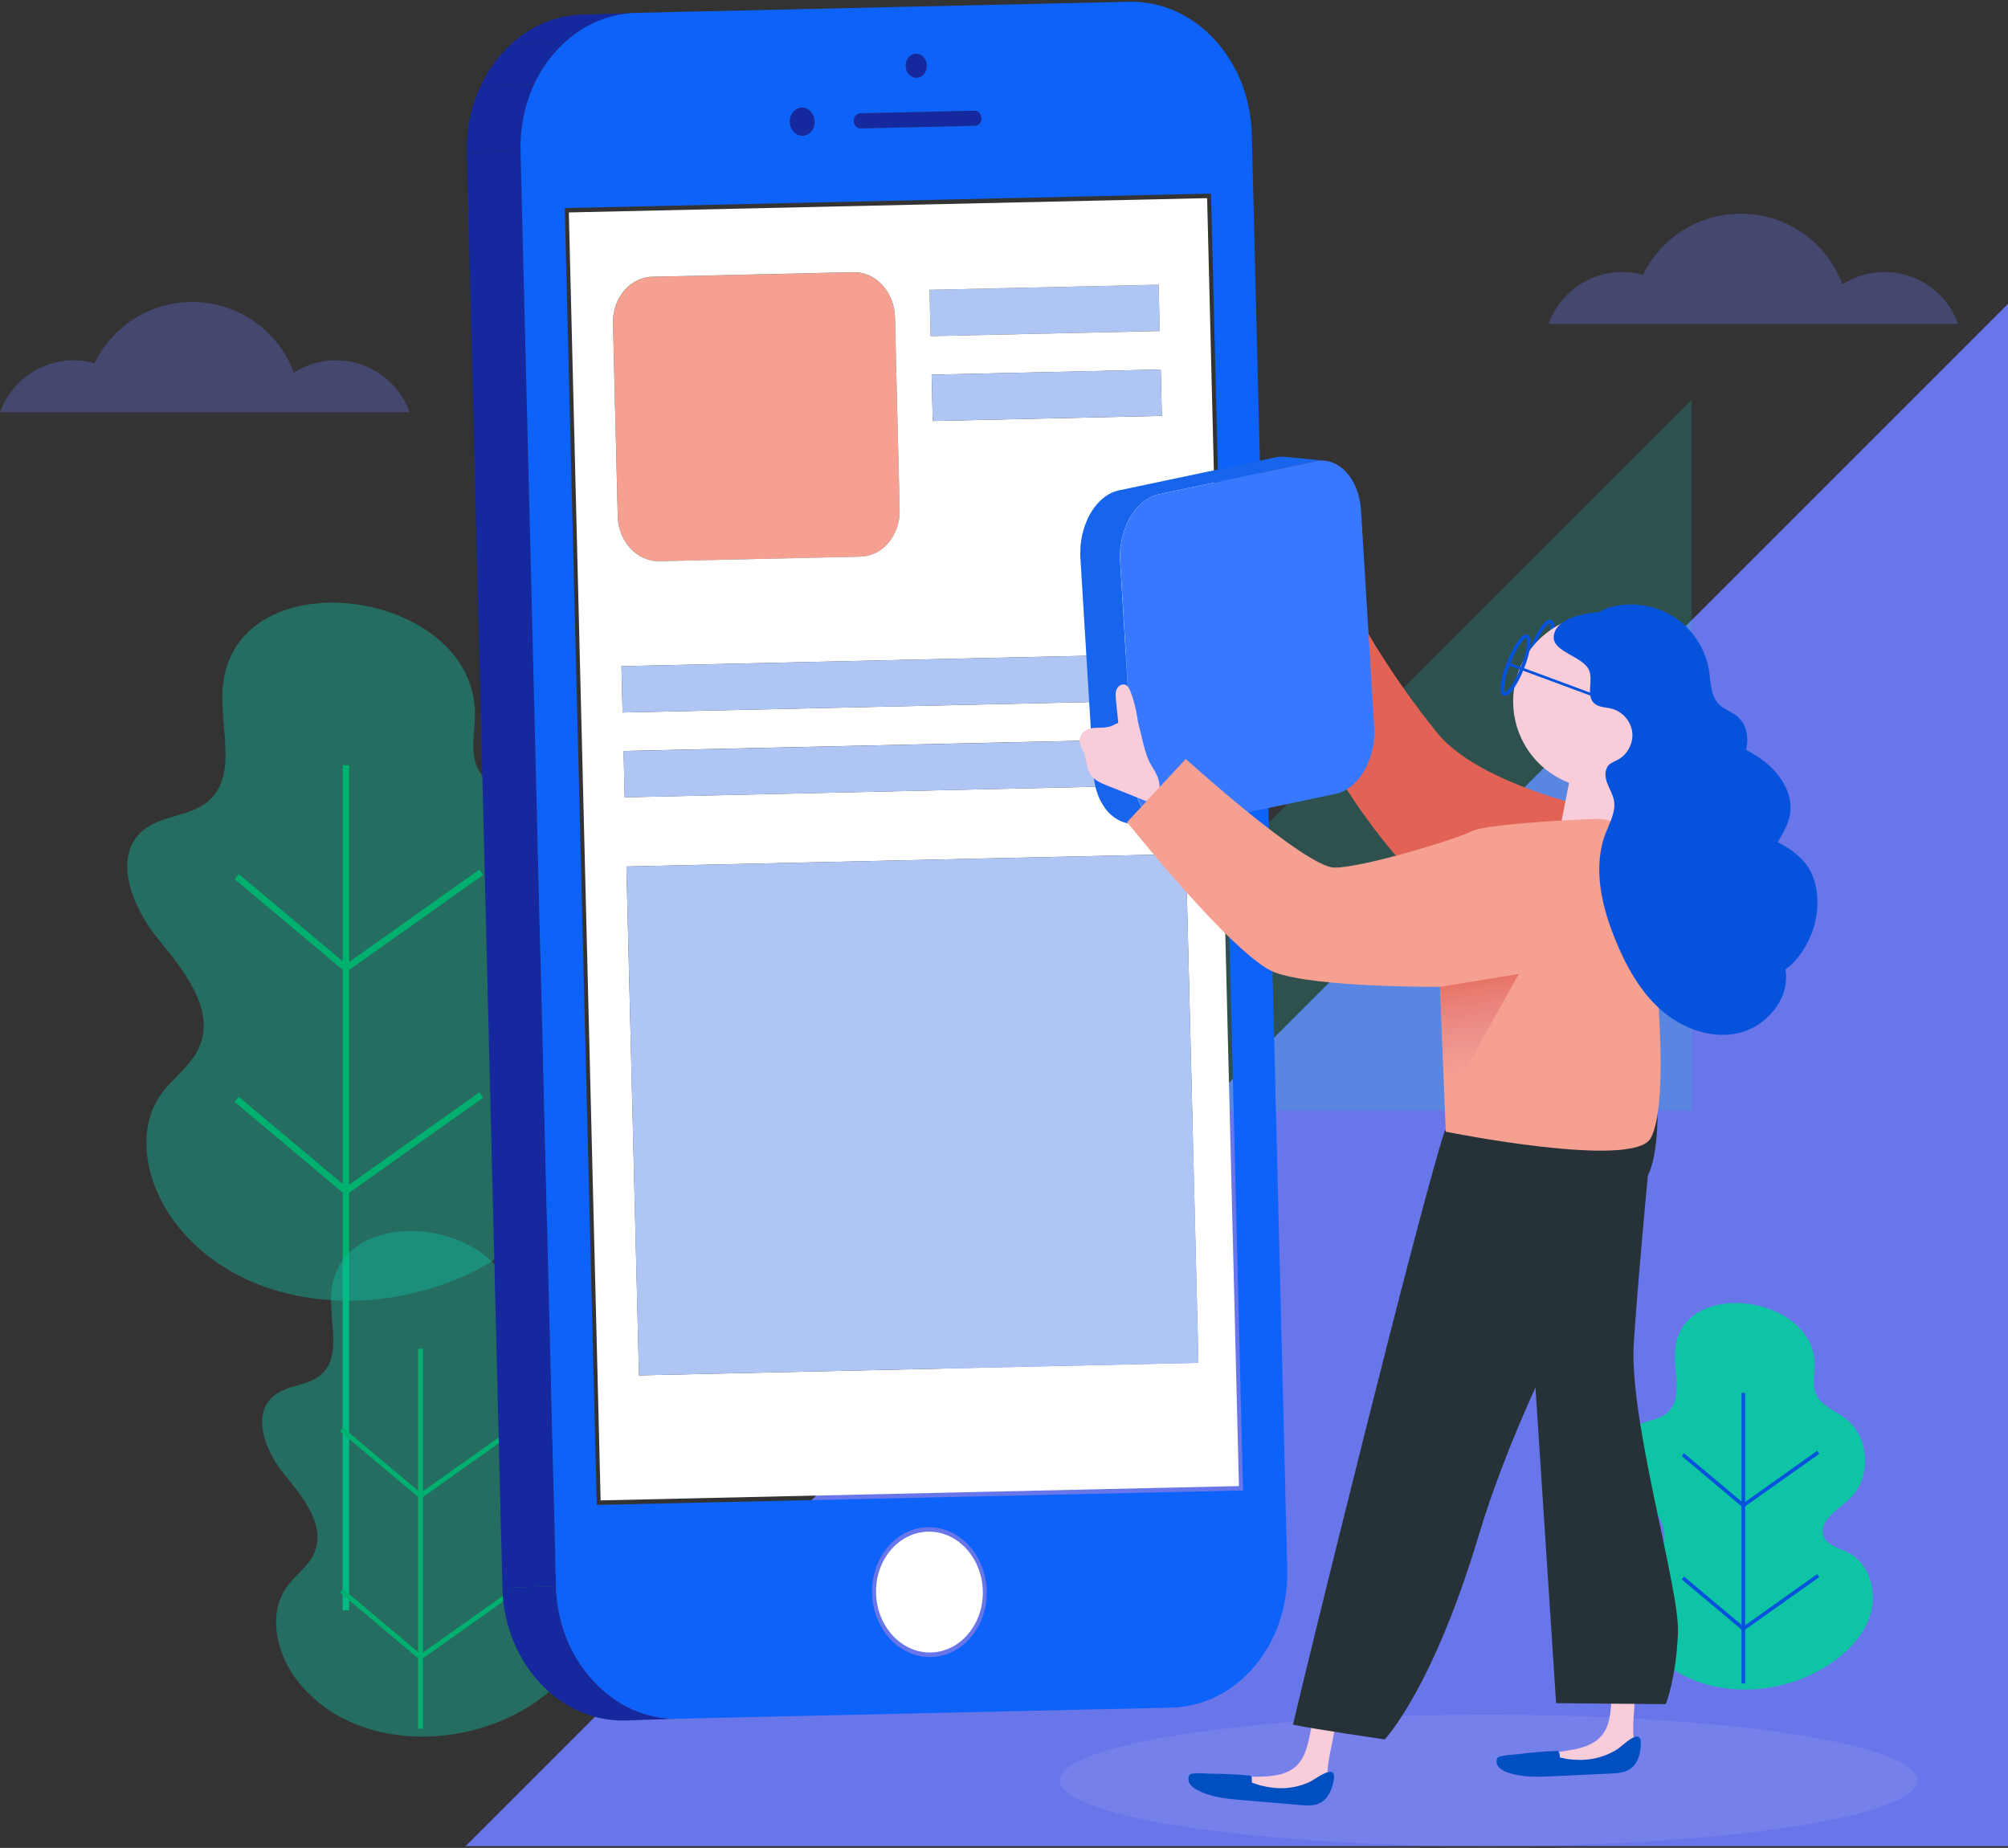
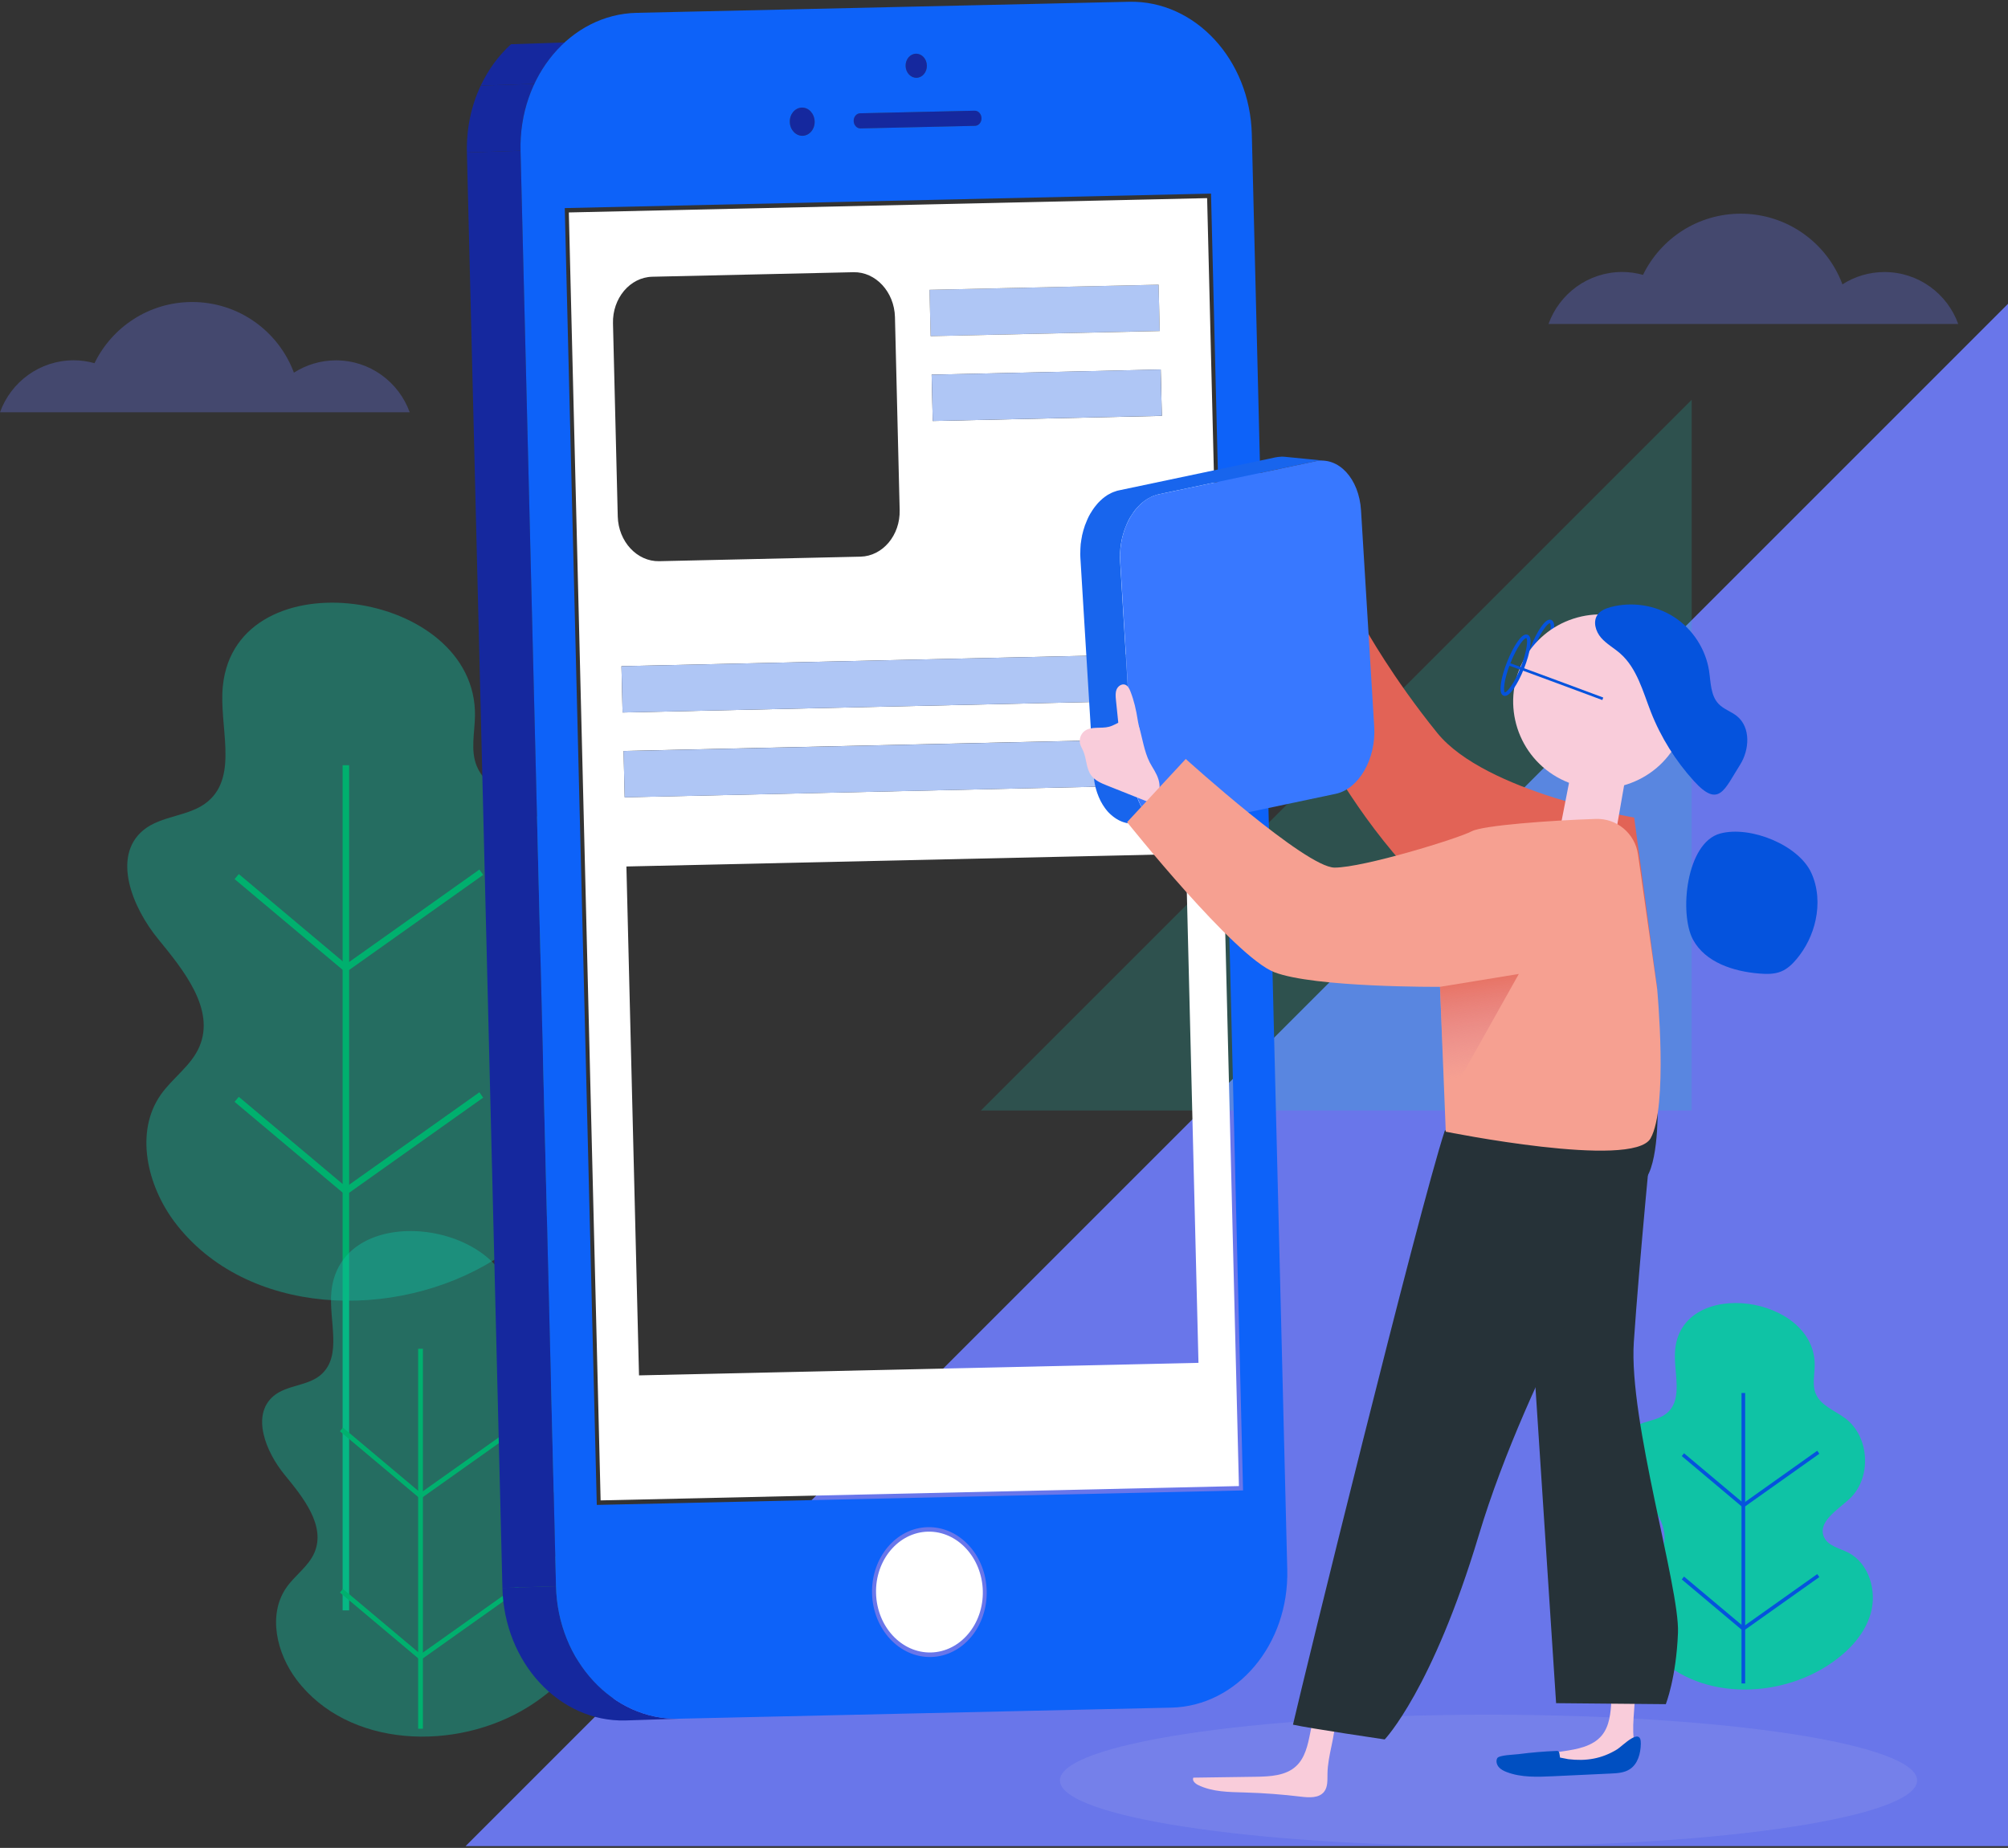
<svg xmlns="http://www.w3.org/2000/svg" fill="none" height="520" viewBox="0 0 565 520" width="565">
  <rect x="0" y="0" width="565" height="520" fill="#333333" stroke="none" />
  <linearGradient id="a" gradientUnits="userSpaceOnUse" x1="418.281" x2="414.438" y1="302.079" y2="274.796">
    <stop offset="0" stop-color="#d37897" stop-opacity="0" />
    <stop offset=".937" stop-color="#e26356" stop-opacity=".7" />
  </linearGradient>
  <clipPath id="b">
    <path d="m0 .499h551v519h-551z" />
  </clipPath>
  <path d="m565 85.499v434h-434z" fill="#6976ea" />
  <path d="m476 112.499v200h-200z" fill="#1dc9bd" opacity=".2" />
  <g clip-path="url(#b)">
    <path d="m62.706 192.995c-1.16 11.25 4.44 25.085-4.125 32.458-5.136 4.424-13.22 3.877-18.389 8.268-8.714 7.406-2.949 21.672 4.291 30.503 7.24 8.848 16.12 19.8 11.614 30.321-2.286 5.335-7.521 8.748-10.851 13.487-7.405 10.538-3.827 25.615 3.926 35.905 20.013 26.476 61.91 28.084 90.058 10.488 10.205-6.379 19.466-15.376 22.829-26.941s-.828-25.814-11.597-31.166c-4.357-2.171-9.957-3.248-12.011-7.655-3.529-7.539 6.411-13.686 12.591-19.253 11.696-10.521 10.735-31.828-1.856-41.256-5.334-3.993-12.557-6.445-15.059-12.625-1.773-4.375-.563-9.312-.48-14.051.579-35.755-67.13-45.348-70.94-8.483z" fill="#0fc3a5" opacity=".4" />
    <path d="m98.242 215.33h-1.839v237.828h1.839z" fill="#00b06e" />
    <path d="m97.281 273.635-31.278-26.261 1.193-1.409 30.185 25.351 37.508-26.626 1.06 1.507z" fill="#00b06e" />
    <path d="m97.281 336.331-31.278-26.278 1.193-1.408 30.185 25.35 37.508-26.626 1.06 1.508z" fill="#00b06e" />
    <path d="m93.255 363.372c-.845 8.151 3.214 18.176-2.999 23.511-3.711 3.198-9.576 2.8-13.32 5.981-6.312 5.368-2.137 15.691 3.115 22.103 5.252 6.395 11.663 14.348 8.416 21.953-1.657 3.861-5.45 6.33-7.853 9.776-5.351 7.638-2.783 18.557 2.849 25.996 14.496 19.187 44.831 20.33 65.224 7.589 7.389-4.623 14.099-11.134 16.534-19.502 2.436-8.367-.596-18.689-8.399-22.566-3.148-1.574-7.207-2.353-8.698-5.551-2.551-5.451 4.639-9.908 9.112-13.934 8.466-7.622 7.77-23.047-1.342-29.874-3.86-2.899-9.095-4.672-10.918-9.146-1.292-3.164-.414-6.743-.347-10.173.414-25.913-48.624-32.872-51.374-6.163z" fill="#0fc3a5" opacity=".4" />
    <path d="m119.001 379.543h-1.342v106.918h1.342z" fill="#00b06e" />
    <path d="m118.288 421.777-22.647-19.021.861-1.028 21.852 18.359 27.169-19.286.779 1.093z" fill="#00b06e" />
    <path d="m118.288 467.175-22.647-19.037.861-1.011 21.852 18.358 27.169-19.286.779 1.094z" fill="#00b06e" />
    <path d="m471.363 379.626c-.646 6.23 2.452 13.884-2.286 17.977-2.85 2.452-7.323 2.154-10.173 4.573-4.821 4.092-1.64 11.996 2.369 16.9 4.01 4.888 8.913 10.969 6.428 16.784-1.259 2.949-4.158 4.838-6.013 7.473-4.092 5.832-2.121 14.183 2.17 19.882 11.083 14.664 34.277 15.542 49.85 5.799 5.649-3.529 10.785-8.516 12.64-14.912 1.856-6.395-.447-14.298-6.428-17.264-2.418-1.193-5.516-1.806-6.659-4.242-1.955-4.175 3.545-7.572 6.974-10.654 6.478-5.832 5.948-17.612-1.027-22.831-2.949-2.204-6.958-3.579-8.333-6.992-.978-2.419-.315-5.153-.265-7.771.348-19.816-37.143-25.135-39.247-4.722z" fill="#0fc3a5" />
    <path d="m491.044 391.986h-1.027v81.734h1.027z" fill="#0553dd" />
    <path d="m490.497 424.279-17.296-14.548.647-.779 16.716 14.034 20.758-14.746.596.845z" fill="#0553dd" />
    <path d="m490.497 458.974-17.296-14.531.647-.795 16.716 14.033 20.758-14.729.596.828z" fill="#0553dd" />
    <g fill="#15289e">
      <path d="m146.468 42.418-15.092.497c-.166-6.81 1.259-13.238 3.876-18.822l15.093-.497c-2.618 5.6-4.042 12.012-3.877 18.822z" />
      <path d="m150.361 23.596-15.092.497c2.12-4.507 5.02-8.467 8.515-11.648l15.093-.497c-3.496 3.181-6.412 7.141-8.516 11.648z" />
-       <path d="m158.861 11.948-15.093.497c5.55-5.053 12.558-8.152 20.261-8.318l15.093-.497c-7.687.166-14.712 3.247-20.261 8.318z" />
      <path d="m156.458 446.348-15.092.497-9.99-403.93 15.092-.497z" />
      <path d="m190.984 483.644-15.093.498c-18.538.414-34.012-16.288-34.525-37.297l15.092-.497c.514 21.009 15.987 37.711 34.526 37.296z" />
    </g>
    <path d="m326.004 80.112.315 13.023-64.462 1.458-.315-13.04z" fill="#afc6f5" />
-     <path d="m240.138 76.616c6.246-.133 11.497 5.534 11.68 12.609l1.342 54.329c.182 7.075-4.788 12.957-11.034 13.106l-56.626 1.276c-6.246.132-11.497-5.518-11.663-12.593l-1.342-54.329c-.182-7.075 4.788-12.973 11.034-13.122z" fill="#f6a091" />
    <path d="m339.655 55.756 8.946 362.425-179.602 4.027-8.946-362.426zm-2.435 327.747-3.546-143.204-157.419 3.529 3.546 143.204zm-164.742-292.505 1.342 54.329c.182 7.075 5.434 12.725 11.663 12.592l56.626-1.276c6.246-.132 11.216-6.031 11.033-13.106l-1.325-54.329c-.182-7.075-5.434-12.741-11.663-12.609l-56.626 1.276c-6.262.149-11.232 6.048-11.05 13.123zm162.836 129.783-.314-13.04-159.54 3.579.315 13.04zm-.596-23.859-.315-13.04-159.539 3.579.314 13.04zm-72.58-91.493.315 13.04 64.462-1.442-.315-13.039zm-.596-23.875.315 13.04 64.462-1.442-.315-13.04z" fill="#fff" />
    <path d="m326.584 103.971.331 13.04-64.462 1.458-.315-13.04z" fill="#afc6f5" />
    <path d="m257.732 15.113c1.64-.033 3.032 1.458 3.065 3.33.049 1.872-1.259 3.413-2.899 3.446-1.657.033-3.032-1.458-3.082-3.314-.033-1.872 1.259-3.43 2.916-3.463z" fill="#15289e" />
    <path d="m274.249 31.151c1.027-.017 1.905.911 1.922 2.088.033 1.176-.795 2.154-1.822 2.171l-32.223.729c-1.027.017-1.905-.911-1.922-2.088-.033-1.176.795-2.154 1.822-2.171z" fill="#15289e" />
    <path d="m261.095 431.005c8.284-.182 15.209 7.291 15.441 16.669s-6.329 17.148-14.596 17.331c-8.283.182-15.208-7.291-15.44-16.669-.249-9.361 6.312-17.132 14.595-17.331z" fill="#fff" />
    <path d="m225.861 38.19c1.929-.063 3.436-1.886 3.365-4.072-.072-2.186-1.694-3.907-3.623-3.844-1.93.063-3.436 1.886-3.365 4.072.071 2.186 1.693 3.907 3.623 3.844z" fill="#15289e" />
-     <path d="m333.675 240.299 3.545 143.204-157.436 3.529-3.528-143.204z" fill="#afc6f5" />
    <path d="m317.704.499c18.539-.414 34.012 16.271 34.526 37.296l9.973 403.93c.514 21.01-14.098 38.39-32.653 38.805l-138.583 3.114c-18.538.415-34.012-16.287-34.525-37.296l-9.974-403.93c-.513-21.009 14.115-38.39 32.654-38.804zm32.057 418.908-9.012-364.927-181.839 4.076 9.013 364.927zm-87.804 46.873c8.896-.198 15.92-8.549 15.672-18.623-.249-10.09-7.687-18.11-16.584-17.911-8.896.199-15.92 8.55-15.672 18.64.249 10.074 7.704 18.093 16.584 17.894zm-19.93-434.399c-1.028.017-1.856.994-1.823 2.171s.895 2.104 1.922 2.088l32.223-.729c1.027-.017 1.855-.994 1.822-2.171s-.895-2.104-1.922-2.088zm-16.402-1.607c-1.921.05-3.462 1.856-3.396 4.043.05 2.204 1.673 3.927 3.595 3.894 1.922-.05 3.463-1.839 3.396-4.043-.066-2.204-1.673-3.943-3.595-3.894zm32.107-15.16c-1.657.033-2.965 1.591-2.916 3.463.05 1.872 1.425 3.347 3.082 3.314 1.64-.033 2.949-1.591 2.899-3.446-.033-1.872-1.408-3.363-3.065-3.33z" fill="#0d62f9" />
    <path d="m334.404 183.882.314 13.04-159.539 3.579-.315-13.04z" fill="#afc6f5" />
    <path d="m334.983 207.758.332 13.023-159.54 3.595-.331-13.039z" fill="#afc6f5" />
    <path d="m418.829 519.499c66.6 0 120.59-8.278 120.59-18.491 0-10.212-53.99-18.49-120.59-18.49-66.601 0-120.591 8.278-120.591 18.49 0 10.213 53.99 18.491 120.591 18.491z" fill="#e0e4ed" opacity=".1" />
    <path d="m466.31 278.374-6.494-48.315s-41.882-7.058-55.433-23.842c-12.657-15.658-20.129-29.211-20.129-29.211l-20.908 16.072s22.515 56.284 65.92 77.177" fill="#e26356" />
    <path d="m372.757 129.653-11.2-1.11c-.348-.034-.712-.05-1.077-.034-.033 0-.066.017-.099.017-.48.017-.961.066-1.441.166l-44.101 9.295c-.166.033-.348.083-.514.116-.099.033-.182.066-.282.099-.281.083-.546.182-.811.282-.166.066-.332.132-.497.215-.265.133-.547.282-.812.431-.1.066-.216.099-.315.166-.033.016-.066.049-.099.083-.415.265-.829.563-1.226.894-.05.05-.1.1-.166.149-.348.299-.663.613-.994.945-.116.116-.232.248-.348.381-.248.282-.497.58-.729.895-.116.149-.215.281-.315.43-.265.381-.53.763-.762 1.177-.049.066-.099.132-.132.199-.017.016-.017.033-.033.049-.282.481-.547.978-.779 1.508-.066.133-.116.282-.182.431-.166.381-.332.779-.481 1.193-.033.083-.066.149-.099.232-.033.066-.033.149-.066.232-.265.762-.497 1.557-.68 2.386 0 .033-.016.066-.033.082-.016.083-.016.166-.033.249-.132.663-.248 1.342-.331 2.038-.017.099-.033.182-.05.282v.132c-.066.762-.099 1.524-.099 2.303 0 .066-.017.133-.017.216 0 .364.017.712.033 1.077l3.711 60.89c.033.613.1 1.193.182 1.773.017.066.017.149.017.215.017.166.066.315.083.464.033.182.066.364.099.547.05.248.116.497.166.745.05.166.083.348.132.514.067.265.15.514.232.762.05.149.083.298.15.447.099.299.215.58.331.862.033.099.066.182.116.282.165.364.331.729.497 1.077.05.083.083.149.132.232.133.265.282.513.431.762.066.116.149.232.232.348.133.199.265.397.398.596.082.116.182.232.265.348.132.166.265.348.397.497.1.116.199.232.299.332.132.149.281.298.43.43.116.1.216.199.332.299.149.132.298.265.447.381.116.099.232.182.348.265.149.116.315.215.464.331.116.083.232.166.364.232.166.1.331.182.497.282.116.066.249.132.365.182.182.083.364.149.53.232.116.05.232.099.364.133.199.066.414.116.613.182.1.033.199.066.315.083.315.066.613.116.928.149h.016l11.216 1.11c-.315-.033-.646-.083-.961-.149-.099-.017-.199-.05-.298-.083-.215-.05-.414-.116-.629-.182-.116-.033-.232-.1-.348-.133-.183-.066-.365-.149-.547-.232-.116-.049-.249-.116-.365-.182-.165-.083-.331-.182-.497-.282-.116-.066-.248-.149-.364-.232-.166-.099-.315-.215-.464-.331-.116-.083-.232-.182-.348-.265-.149-.116-.298-.249-.447-.381-.116-.1-.216-.199-.331-.298-.15-.133-.282-.282-.431-.431-.1-.116-.199-.216-.298-.332-.133-.165-.265-.331-.398-.497-.099-.116-.182-.232-.265-.348-.133-.182-.265-.381-.398-.58-.083-.116-.149-.232-.232-.347-.149-.249-.298-.514-.43-.779-.05-.083-.083-.149-.133-.232-.182-.348-.348-.713-.497-1.077-.033-.1-.066-.182-.116-.282-.116-.281-.232-.563-.331-.861-.05-.15-.1-.299-.149-.448-.083-.248-.166-.497-.232-.762-.05-.166-.083-.348-.133-.514-.066-.248-.116-.497-.165-.745-.034-.182-.067-.365-.1-.547-.033-.215-.083-.447-.116-.679-.083-.58-.149-1.16-.182-1.773l-3.711-60.89c-.033-.431-.033-.862-.033-1.276 0-.779.033-1.541.099-2.303.017-.133.033-.282.05-.414.083-.696.182-1.376.331-2.038.017-.116.033-.216.066-.332.183-.812.415-1.607.68-2.386.049-.149.099-.314.165-.464.15-.397.315-.795.481-1.192.066-.15.116-.282.182-.431.249-.514.497-1.028.779-1.508.049-.083.099-.166.165-.249.249-.397.497-.795.762-1.176.1-.149.216-.282.315-.431.232-.315.481-.613.746-.894.116-.133.232-.266.348-.382.314-.331.646-.646.994-.944.049-.05.099-.099.165-.149.398-.331.812-.63 1.226-.895.133-.083.282-.165.414-.248.266-.149.531-.299.812-.431.166-.083.332-.149.481-.216.265-.115.53-.198.811-.281.266-.083.531-.166.796-.232l44.101-9.295c.48-.1.961-.149 1.441-.166.431-.033.812-.016 1.21.017z" fill="#1865ed" />
    <path d="m370.139 129.802c6.494-1.375 12.276 4.854 12.822 13.851l3.711 60.891c.547 8.996-4.324 17.463-10.834 18.838l-44.102 9.295c-6.51 1.376-12.276-4.854-12.822-13.851l-3.711-60.89c-.547-8.997 4.324-17.464 10.834-18.839z" fill="#3878ff" />
    <path d="m453.404 478.641c-.215 3.396-.513 7.058-2.684 9.692-2.551 3.099-6.908 3.894-10.884 4.474-5.799.845-11.58 1.706-17.379 2.551-.298.862.713 1.574 1.557 1.873 4.291 1.458 8.947.812 13.453.348 5.218-.547 10.454-.845 15.689-.895 2.336-.017 5.102-.232 6.279-2.237.878-1.491.48-3.38.265-5.103-.63-5.269.845-10.637.099-15.873-.083-.613-.282-1.309-.861-1.524-.299-.116-.613-.067-.928 0-4.39.878-4.357 2.717-4.606 6.694z" fill="#f9ccda" />
    <path d="m454.978 492.293c-4.324 2.635-8.698 3.347-13.718 2.734-.298-.033-1.988-.414-2.303-.447-.182-.961-.083-1.906-.878-1.873-3.628.133-7.256.448-10.851.912-1.143.149-5.484.248-5.948 1.143-.414.795-.149 1.806.431 2.485.58.68 1.408 1.094 2.237 1.409 4.108 1.574 8.664 1.375 13.054 1.176 5.418-.249 10.819-.514 16.236-.762 1.839-.083 3.794-.199 5.335-1.21 2.286-1.474 3.064-4.457 3.114-7.174.116-4.971-5.136.646-6.709 1.607z" fill="#004fc1" />
    <path d="m368.647 487.72c-.662 3.347-1.441 6.926-3.926 9.246-2.932 2.75-7.356 2.949-11.381 3.015-5.849.083-11.713.166-17.561.249-.415.811.497 1.657 1.308 2.054 4.059 2.005 8.764 1.988 13.287 2.121 5.235.149 10.47.547 15.672 1.176 2.32.282 5.087.448 6.528-1.391 1.077-1.376.911-3.298.944-5.037.066-5.302 2.237-10.422 2.187-15.724 0-.613-.099-1.326-.646-1.624-.282-.149-.597-.149-.911-.116-4.523.298-4.722 2.121-5.501 6.031z" fill="#f9ccda" />
    <path d="m465.117 315.422s-3.926 40.195-5.401 62.248c-1.474 22.07 12.922 69.043 12.425 81.784-.497 12.758-3.429 20.098-3.429 20.098l-30.864-.282-10.487-160.435z" fill="#263238" />
    <path d="m434.998 183.766c-1.772 4.49-4.059 7.771-5.119 7.357s-.48-4.391 1.292-8.864c1.773-4.491 4.059-7.771 5.12-7.357 1.06.414.48 4.374-1.293 8.864z" stroke="#0553dd" stroke-miterlimit="10" />
    <path d="m472.094 208.549c6.154-12.054 1.373-26.814-10.678-32.97-12.052-6.155-26.812-1.374-32.966 10.68-6.155 12.053-1.374 26.814 10.678 32.969s26.811 1.374 32.966-10.679z" fill="#f9ccda" />
    <path d="m443.646 209.199-5.301 27.157 14.976 5.633 5.898-33.8z" fill="#f9ccda" />
    <path d="m466.409 309.656s-45.443 3.032-59.873 8.483c-7.439 22.699-39.612 153.592-42.726 167.179 4.87 1.077 25.811 4.159 25.811 4.159s13.403-13.935 26.491-57.527c13.85-46.111 44.896-96.961 47.249-100.705 3.611-5.733 3.048-21.589 3.048-21.589z" fill="#263238" />
    <path d="m320.835 205.687c-.265-.994-.596-2.038-1.424-2.651-1.044-.796-2.535-.613-3.761-.116-1.209.497-2.319 1.259-3.595 1.59-2.286.597-4.987-.215-6.875 1.193-1.094.829-1.624 2.337-1.26 3.662.183.679.58 1.292.862 1.939.977 2.22.812 4.92 2.237 6.876 1.093 1.491 2.882 2.236 4.605 2.916 4.142 1.657 8.284 3.297 12.442 4.954.265.099.58.215.828.083.216-.1.332-.348.414-.564 1.74-4.324.994-6.412-1.176-9.908-1.888-3.015-2.419-6.578-3.297-9.974z" fill="#f9ccda" />
-     <path d="m368.432 501.472c-4.622 2.055-9.062 2.171-13.966.895-.298-.083-1.921-.663-2.22-.745-.049-.978.166-1.906-.612-1.972-3.612-.332-7.257-.514-10.885-.53-1.16 0-5.467-.481-6.047.348-.513.729-.381 1.772.099 2.518.481.746 1.26 1.259 2.038 1.69 3.877 2.104 8.4 2.502 12.79 2.883 5.401.464 10.785.911 16.186 1.375 1.839.149 3.777.298 5.45-.497 2.452-1.16 3.629-4.026 4.043-6.71.745-4.888-5.219 0-6.876.745z" fill="#004fc1" />
    <path d="m318.069 194.553c-.299-.779-.729-1.624-1.508-1.889-.944-.315-1.988.414-2.369 1.325s-.298 1.955-.199 2.949c.282 2.751.563 5.501.845 8.235.166 1.558.514 3.397 1.938 4.043 1.061.48 2.403.016 3.148-.878 1.425-1.74.481-3.794.199-5.733-.431-2.767-1.027-5.451-2.054-8.052z" fill="#f9ccda" />
    <path d="m460.892 240.415c-.845-5.865-5.947-10.173-11.878-9.975-12.641.415-31.759 1.806-34.907 3.48-3.91 2.071-30.45 10.223-38.584 10.223-8.135 0-41.881-30.57-41.881-30.57l-16.501 17.779s30.135 37.826 41.401 42.217c11.265 4.374 46.636 4.126 46.636 4.126l1.623 40.759s52.617 10.637 57.62 1.889c5.003-8.765 1.872-41.953 1.872-41.953z" fill="#f6a091" />
    <path d="m405.194 277.695 22.167-3.629-20.825 37.131z" fill="url(#a)" />
    <path d="m428.355 187.942c-1.773 4.49-4.059 7.77-5.12 7.356-1.06-.414-.48-4.391 1.293-8.864 1.772-4.49 4.058-7.771 5.119-7.357 1.06.414.48 4.391-1.292 8.865z" stroke="#0553dd" stroke-miterlimit="10" />
    <path d="m424.263 186.798c.977.249 26.722 9.842 26.722 9.842" stroke="#0553dd" stroke-miterlimit="10" stroke-width=".75" />
-     <path d="m447.257 188.969c.928 2.949-.977 6.826 1.293 8.93 1.259 1.177 3.197 1.094 4.87 1.508 3.032.746 5.467 3.496 5.848 6.595.381 3.098-1.325 6.362-4.092 7.82-.828.431-1.772.746-2.435 1.392-1.276 1.259-1.176 3.363-.563 5.037.613 1.673 1.623 3.214 1.955 4.987.58 3.165-1.193 6.23-2.353 9.229-3.711 9.676-1.126 20.628 2.833 30.221 2.999 7.257 6.892 14.349 12.773 19.535 5.898 5.186 14.082 8.234 21.736 6.495 7.654-1.757 14.115-9.097 13.386-16.917-.265-2.9-1.425-5.65-2.485-8.367-3.015-7.754-5.268-16.569-2.038-24.24 1.723-4.109 4.954-7.622 5.683-12.029.961-5.667-2.585-11.267-7.107-14.813-4.523-3.545-10.007-5.617-15.043-8.417-5.02-2.8-9.874-6.743-11.547-12.244-1.193-3.894-.68-8.202-2.088-12.029-1.905-5.169-7.206-8.599-12.673-9.345-4.391-.596-15.557.282-17.677 5.369-2.452 5.832 8.233 6.561 9.724 11.283z" fill="#0553dd" />
    <path d="m489.586 215.247c2.684-4.225 3.065-10.505-.795-13.686-1.607-1.325-3.761-1.955-5.202-3.463-2.286-2.369-2.203-6.064-2.7-9.328-.945-6.114-4.622-11.764-9.825-15.127-5.202-3.364-11.845-4.407-17.826-2.817-1.424.381-2.899.961-3.744 2.171-1.342 1.922-.53 4.689 1.011 6.461 1.541 1.773 3.678 2.917 5.434 4.474 4.672 4.142 6.312 10.604 8.582 16.42 2.799 7.141 6.941 13.735 12.093 19.418 7.075 7.788 8.566 2.403 12.972-4.523z" fill="#0553dd" />
    <path d="m509.649 245.618c1.889 4.109 2.17 8.88 1.209 13.304-.861 4.027-2.717 7.837-5.367 10.985-1.193 1.425-2.568 2.734-4.275 3.447-1.954.812-4.141.778-6.262.596-7.24-.596-15.109-3.131-18.571-9.51-3.96-7.291-1.972-27.306 7.637-29.89 8.482-2.27 22.034 3.231 25.629 11.068z" fill="#0553dd" />
    <path d="m551 91.18c-3.065-8.516-11.183-14.63-20.758-14.63-4.357 0-8.416 1.276-11.829 3.463-4.324-11.615-15.507-19.883-28.628-19.883-12.094 0-22.531 7.025-27.484 17.215-1.856-.514-3.811-.812-5.832-.812-9.576 0-17.693 6.097-20.758 14.63h115.289z" fill="#6976ea" opacity=".32" />
    <path d="m115.289 116.033c-3.065-8.516-11.182-14.63-20.758-14.63-4.357 0-8.416 1.276-11.829 3.463-4.324-11.615-15.507-19.883-28.628-19.883-12.094 0-22.531 7.025-27.485 17.215-1.855-.513-3.81-.812-5.832-.812-9.576 0-17.694 6.098-20.758 14.631h115.289z" fill="#6976ea" opacity=".32" />
  </g>
</svg>